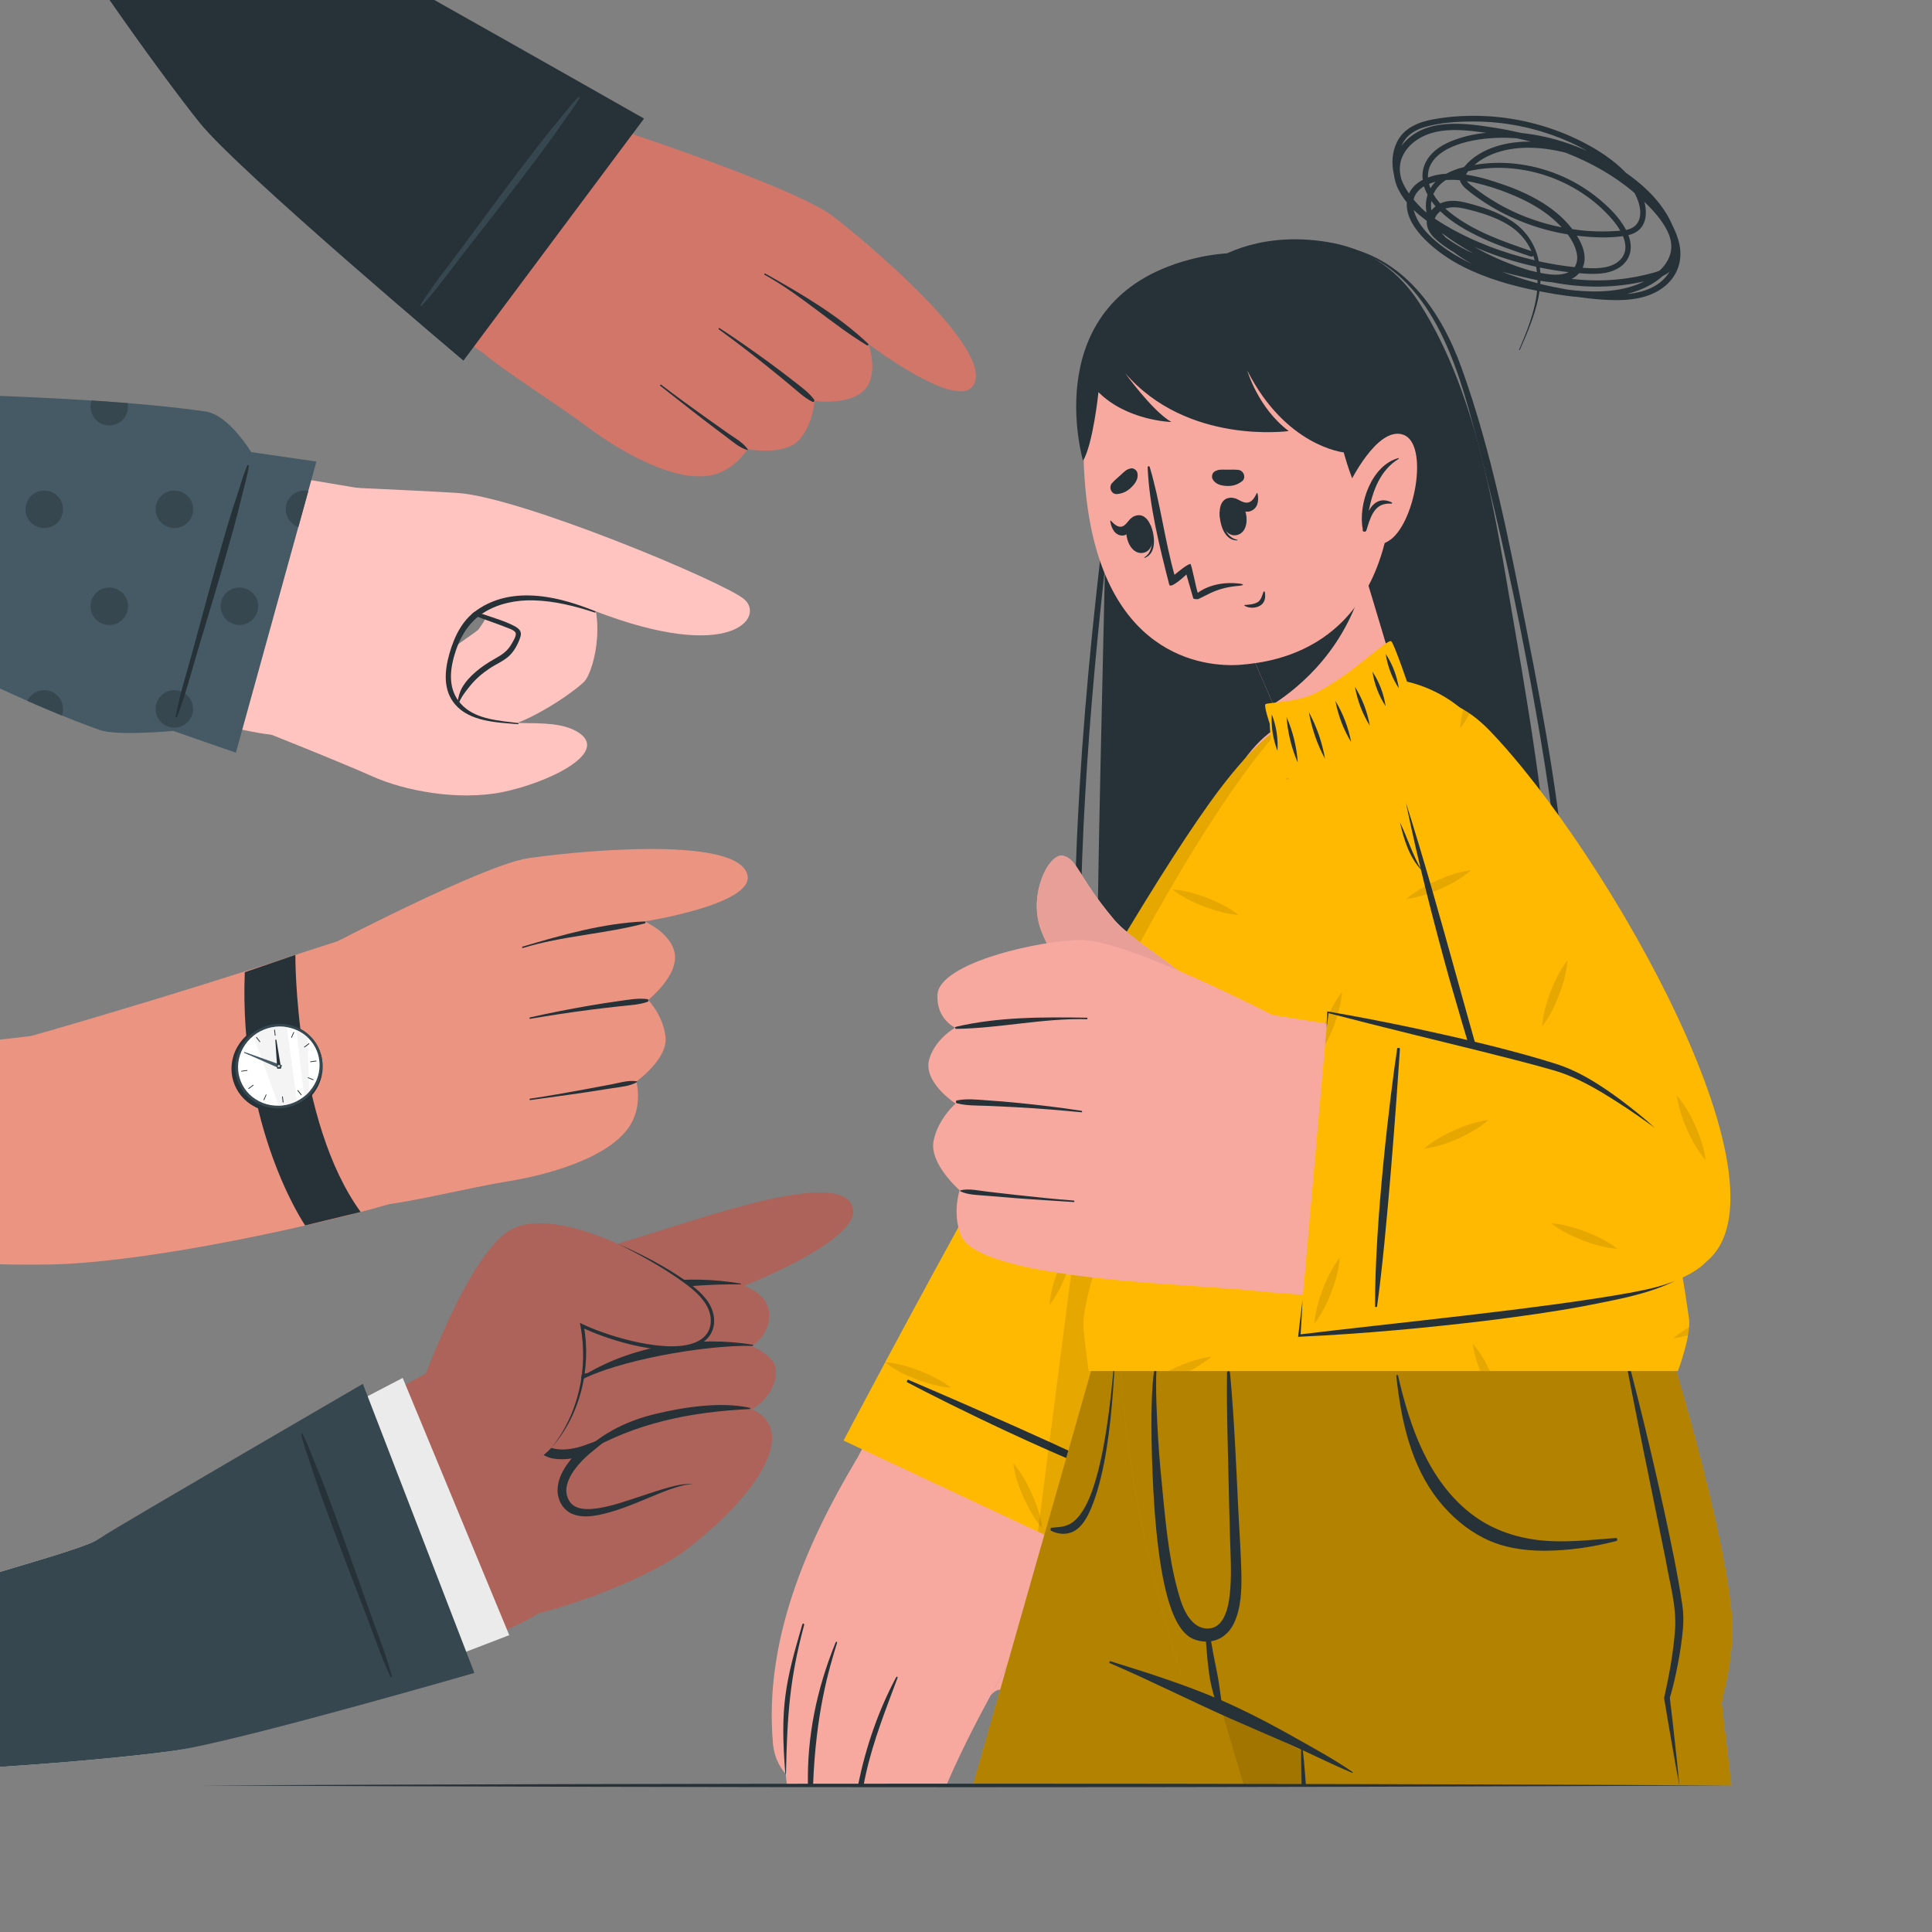
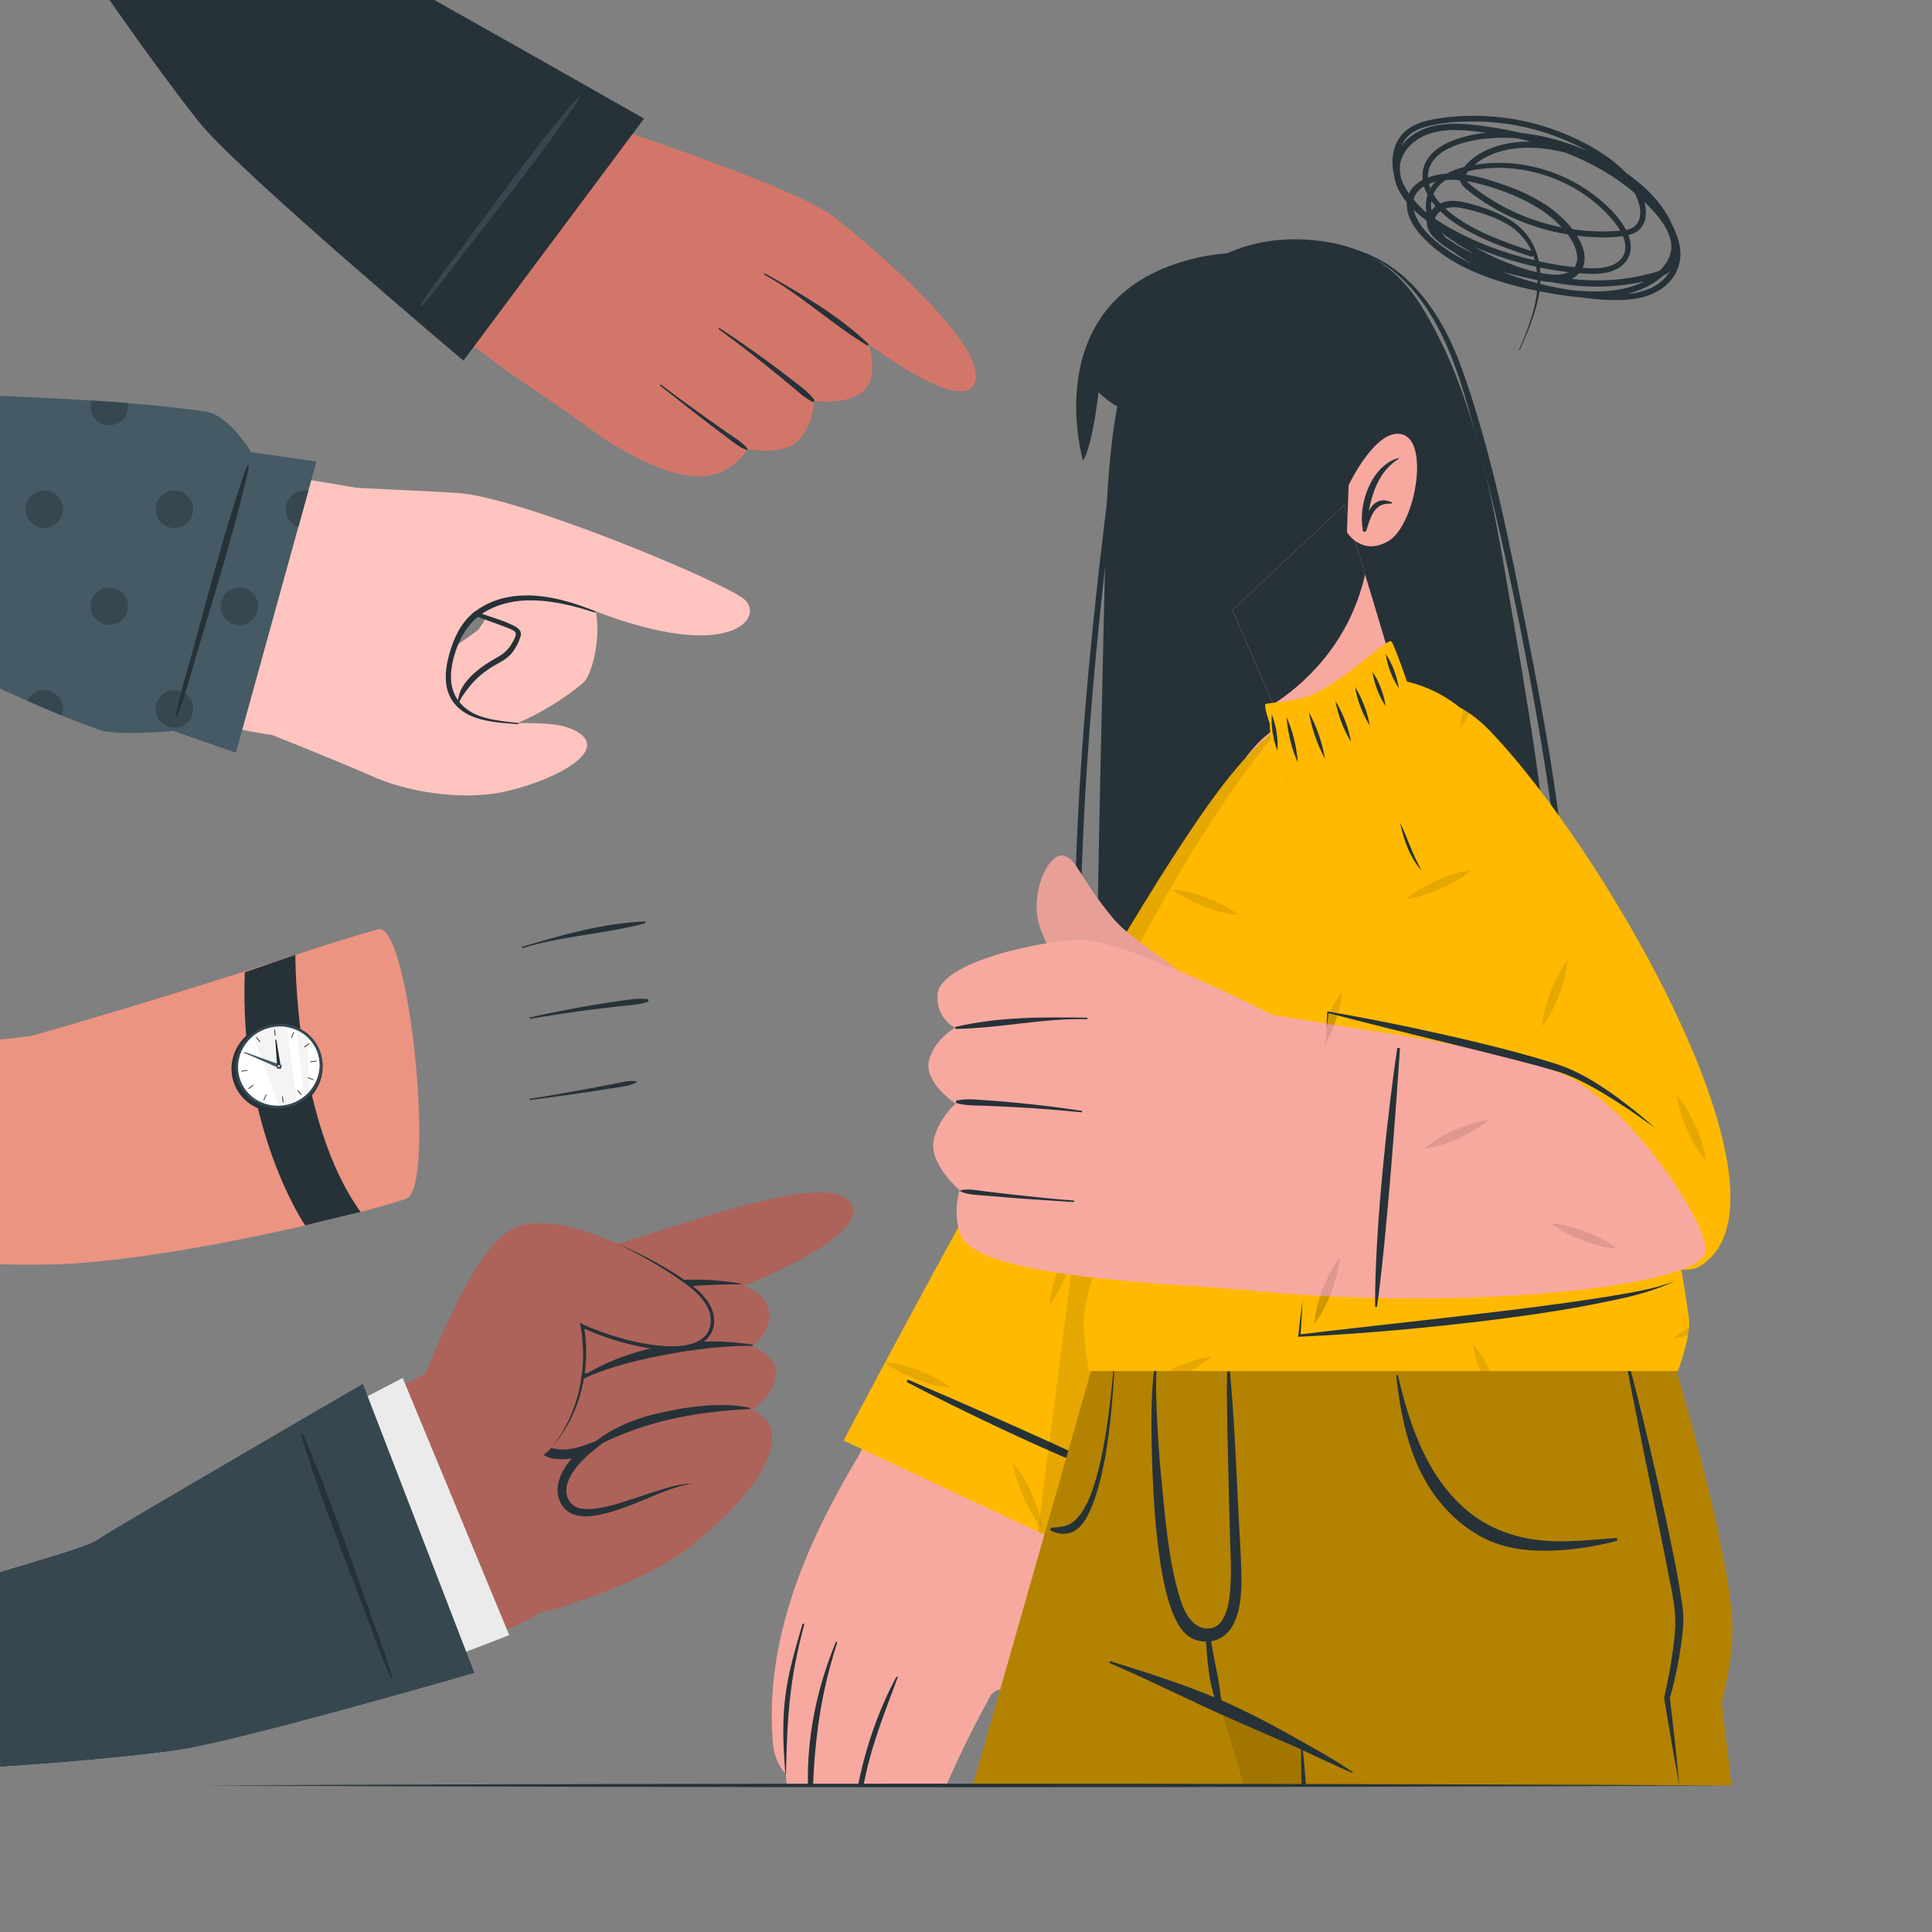
<svg xmlns="http://www.w3.org/2000/svg" viewBox="0 0 500 500">
  <rect x="0" y="0" width="500" height="500" fill="#808080" stroke="none" />
  <g id="freepik--Character--inject-602">
    <g>
      <g>
        <path d="M391.91,162.1c5.12,29.39,9.89,59.7,10.45,89.55,.44,23.25-6.99,43.32-30.22,51.78-21.55,7.83-53.17,11.15-73.65-1.33-9.54-5.83-13.72-15.14-14.41-26.04-.97-15.15,1.26-99.03,1.8-125.17,.3-15.92,.53-32.04,3.66-47.76,6.57-32.98,22.32-34.56,24.42-35.46,1.74-1.43,13.17-8.22,30.98-4.78,9.84,1.91,17.3,7.54,22.53,15.75,15.34,24.04,19.63,55.94,24.44,83.45Z" style="fill:#263238;" />
        <path d="M309.58,72.65c-17.86,11.06-19.94,32.23-22.34,51.26-3.34,26.5-6.23,53.06-7.83,79.73-.77,12.82-1.25,25.66-1.35,38.51-.09,12.29-.94,25.5,1.32,37.64,3.73,20.08,23.33,27.1,41.61,27.87,.89,.04,.99-1.31,.1-1.38-10.45-.82-21.22-2.43-29.71-9.12-10.9-8.57-11.26-21.39-11.59-34.16-.57-21.73,.1-43.48,1.55-65.17,1.45-21.71,3.68-43.37,6.24-64.98,2.44-20.57,2.82-47.32,22.15-59.9,.18-.12,.03-.42-.15-.3Z" style="fill:#263238;" />
        <path d="M378.29,95.32c-5.41-15.04-15.22-29.17-32.03-31.74-.03,0-.03,.04,0,.05,21.83,4.23,29.67,26.62,34.73,45.5,5.33,19.87,9.9,39.93,13.76,60.14,3.71,19.43,7.04,39.08,8.97,58.78,2.08,21.26,.58,41.58-9.89,60.55-.22,.39,.33,.77,.59,.39,10.67-15.59,12.47-35.56,11.31-53.92-1.52-24.17-5.96-48.42-10.66-72.15-4.46-22.55-8.98-45.92-16.78-67.59Z" style="fill:#263238;" />
      </g>
      <g>
        <g>
          <path d="M320.86,198.27c-33.66,50.97-93.62,169.59-102.89,186.42-6.29,11.43,53.35,46,56.45,37.6,3.98-10.75,62.04-149.5,68.5-212.25,2.99-29.08-11.3-28.08-22.06-11.78Z" style="fill:#f7a9a0;" />
          <g>
            <path d="M260.14,444.56c-.27,3.2-2.04,10.29-3.16,17.51h19.11c4.07-11.19,6.9-23.93,6.96-29.95,.09-7.56-1.44-17.99-2.63-24.92-.75-4.36-1.36-7.33-1.36-7.33-.25,.47-.55,1.05-.93,1.71-2.71,4.88-7.46,12.55-12.39,20.82-1.59,2.65-3.19,5.36-4.75,8.07-.11,.18-.22,.37-.33,.56-1.51,2.63-2.96,5.23-4.33,7.75l.04-.04c2.82-2.97,4.4-1.49,3.76,5.82Z" style="fill:#f7a9a0;" />
            <path d="M200.03,451.15c.4,4.58,2.69,7.27,3.22,7.84,.06,.07,.1,.11,.1,.11,.07,1.06,.18,2.05,.34,2.97h41.2c3.34-7.76,7.37-15.74,11.49-23.32,1.43-2.63,2.87-5.21,4.29-7.71,.11-.19,.22-.38,.33-.56,1.59-2.81,3.17-5.52,4.7-8.09,5.42-9.21,10.11-16.71,12.44-20.8,.38-.67,.69-1.24,.93-1.71l-57.3-22.29-.04-.02c-13.06,21.84-24.02,47.12-21.69,73.59Z" style="fill:#f7a9a0;" />
            <path d="M222.06,462.07h1.43c.18-1.05,.4-2.09,.64-3.14,1.91-8.53,5.1-16.48,8.13-24.65,.15-.41-.16-.51-.37-.14-4.45,8.3-7.87,18.01-9.83,27.93Z" style="fill:#263238;" />
            <path d="M209.1,462.07h1.32c.72-18.89,4.07-29.97,6.17-36.75,.16-.54-.19-.62-.39-.12-4.89,12.11-7.36,24.23-7.11,36.87Z" style="fill:#263238;" />
            <path d="M208.08,420.66c-3.74,13.95-4.34,23.22-4.67,38.38,0,.09-.15,.11-.16,.01-1.43-17.26,0-23.68,4.37-38.58,.15-.51,.61-.35,.46,.2Z" style="fill:#263238;" />
          </g>
        </g>
        <g>
          <path d="M218.3,372.81l76.16,35.71s40.72-139.48,47.94-188.17c7.22-48.69-10.6-37.36-26.59-16.3-28.76,37.86-97.5,168.77-97.5,168.77Z" style="fill:#FFB900;" />
          <path d="M304.62,353.75c-2.78,1.27-5.49,2.74-7.92,4.82,3.19-.39,6.07-1.41,8.91-2.62,1.48-.69,2.95-1.44,4.38-2.32,.18-.64,.36-1.3,.54-1.95-2.05,.5-4,1.24-5.91,2.07Zm39.11-158.07c-1.09,.39-2.15,.82-3.2,1.27-2.77,1.28-5.49,2.72-7.91,4.82,3.19-.41,6.06-1.43,8.9-2.65,.81-.37,1.62-.76,2.42-1.18-.05-.8-.12-1.55-.21-2.26Zm-57.63,76.01c-2.78,1.28-5.49,2.75-7.88,4.85,3.16-.38,6.06-1.43,8.87-2.64,2.78-1.28,5.49-2.72,7.92-4.86-3.2,.42-6.07,1.44-8.91,2.65Zm-12.3,57.04c-1.09,2.87-1.95,5.81-2.21,9,1.98-2.52,3.29-5.3,4.44-8.14,1.05-2.87,1.95-5.81,2.17-9-1.98,2.52-3.25,5.3-4.4,8.14Zm-6.75,57.86c-1.28-2.81-2.75-5.49-4.82-7.91,.38,3.19,1.43,6.06,2.65,8.87,1.31,2.78,2.71,5.49,4.82,7.92-.39-3.2-1.44-6.07-2.65-8.88Zm-29.1-31.87c-2.8-1.05-5.7-1.93-8.88-2.19,0,.02,0,.04-.03,.06,2.53,1.97,5.24,3.26,8.08,4.36,2.88,1.06,5.78,1.95,9.01,2.17-2.56-1.94-5.3-3.25-8.18-4.4Zm74.43-122.38c-2.88-1.06-5.81-1.95-9-2.17,2.52,1.98,5.29,3.28,8.13,4.43,2.88,1.06,5.85,1.95,9,2.17-2.52-1.97-5.29-3.28-8.13-4.43Zm4.04,71.91c-2.87-1.05-5.77-1.98-9-2.2,2.55,1.97,5.33,3.28,8.17,4.43,2.14,.79,4.33,1.49,6.62,1.88,.1-.38,.2-.77,.3-1.16-1.95-1.21-4.01-2.13-6.09-2.95Z" style="opacity:.1;" />
          <path d="M234.76,357.72c10.56,5.59,39.62,19.96,59.7,26.9,.12,.04,.32-.39,.21-.44-15.87-8.23-48.61-22.41-59.61-27.1-.21-.09-.5,.53-.3,.64Z" style="fill:#263238;" />
          <path d="M268.6,396.39l25.86,12.12s40.73-139.48,47.94-188.18c7.22-48.69-10.59-37.35-26.6-16.3-7.33,9.64-17.25,25.34-27.98,43.37l-19.22,148.97Z" style="opacity:.1;" />
        </g>
      </g>
      <g>
        <g>
          <path d="M251.79,462.07h106.28c4.62-18.14,11.73-46.06,17.93-70.38,0-.01,0-.04,.01-.05,.37-1.49,.76-2.97,1.12-4.43,.24-.91,.46-1.8,.68-2.69,5.96-23.38,10.66-41.87,10.77-42.29,.06-.26,.12-.46,.16-.62,.06-.22,.09-.35,.09-.35h-102.61l-34.44,120.81Z" style="fill:#FFB900;" />
          <g style="opacity:.3;">
            <path d="M251.79,462.07h106.28c4.62-18.14,11.73-46.06,17.93-70.38,0-.01,0-.04,.01-.05,.37-1.49,.76-2.97,1.12-4.43,.24-.91,.46-1.8,.68-2.69,5.96-23.38,10.66-41.87,10.77-42.29,.06-.26,.12-.46,.16-.62,.06-.22,.09-.35,.09-.35h-102.61l-34.44,120.81Z" />
          </g>
          <g style="opacity:.1;">
            <path d="M321.93,462.07h36.13c4.62-18.14,11.73-46.06,17.93-70.38,0-.01,0-.04,.01-.05,.37-1.49,.76-2.97,1.12-4.43,.24-.91,.46-1.8,.68-2.69,5.96-23.38,10.66-41.87,10.77-42.29,.06-.26,.12-.46,.16-.62,.06-.22,.09-.35,.09-.35h-102.61l35.7,120.81Z" />
          </g>
        </g>
        <g>
          <g>
            <path d="M289.55,341.21v.05c0,.06,.01,.19,.01,.35,0,1.21,.01,2.41,.04,3.62,.05,3.07,.19,6.15,.39,9.22,.77,12.35,2.55,24.61,4.7,35.78,4.26,22.18,9.93,40.1,11.91,46.05,.44,1.31,.7,2.04,.72,2.11,.01,.01,3.56,1.77,8.19,4.04,.21,.11,.44,.22,.66,.34,5.32,2.64,11.91,5.91,16.2,8.05,2.28,1.13,3.92,1.95,4.38,2.2,.06,.02,.11,.05,.12,.06,.02,.01,.19,3.65,.41,8.98h110.82c-2.21-18.8-2.52-21.27-2.52-21.27,.65-3.62,3.55-12.97,2.52-23.83-2.28-23.87-16.92-71.79-18.24-74.65-.31-.7-.5-1.06-.5-1.06h-28.03l-66.41-.04h-45.36Z" style="fill:#FFB900;" />
            <path d="M289.55,341.21v.05c0,.06,.01,.19,.01,.35,0,1.21,.01,2.41,.04,3.62,.05,3.07,.19,6.15,.39,9.22,.77,12.35,2.55,24.61,4.7,35.78,4.26,22.18,9.93,40.1,11.91,46.05,.44,1.31,.7,2.04,.72,2.11,.01,.01,3.56,1.77,8.19,4.04,.21,.11,.44,.22,.66,.34,5.32,2.64,11.91,5.91,16.2,8.05,2.28,1.13,3.92,1.95,4.38,2.2,.06,.02,.11,.05,.12,.06,.02,.01,.19,3.65,.41,8.98h110.82c-2.21-18.8-2.52-21.27-2.52-21.27,.65-3.62,3.55-12.97,2.52-23.83-2.28-23.87-16.92-71.79-18.24-74.65-.31-.7-.5-1.06-.5-1.06h-28.03l-66.41-.04h-45.36Z" style="opacity:.3;" />
            <path d="M336.74,452.78v.25c-.04,3.01,.09,6.03,.12,9.05h1.12c-.25-3.02-.45-6.07-.81-9.09-.02-.27-.05-.53-.09-.81-.02-.21-.32-.21-.34,.01,0,.2-.01,.4-.01,.6Z" style="fill:#263238;" />
          </g>
          <g>
            <path d="M350.03,458.59c-4.71-3.27-9.8-6.01-14.78-8.83-5.1-2.88-10.28-5.65-15.59-8.12-10.37-4.83-21.32-8.31-32.23-11.7-.28-.09-.46,.36-.19,.48,10.51,4.52,20.7,9.69,31.15,14.33,5.26,2.33,10.56,4.57,15.83,6.89,5.26,2.32,10.4,4.95,15.71,7.16,.14,.06,.24-.12,.11-.21Z" style="fill:#263238;" />
            <path d="M321.27,407.14c-.13-5.15-.49-10.31-.75-15.45-.6-12.16-1.07-24.38-2.2-36.5-.04-.48-.75-.47-.76,.02-.15,9.4,.21,18.84,.4,28.24,.1,4.71,.23,9.41,.36,14.12,.12,4.48,.42,9.01,.09,13.48-.25,3.39-1,9.98-5.42,10.39-4.17,.38-6.45-4.11-7.49-7.41-2.64-8.37-3.58-17.41-4.44-26.12-.51-5.16-1.02-10.3-1.33-15.47-.31-5.22-.72-12.92-.44-18.13,.02-.33-.46-.32-.52,.01-.82,4.47-.85,13.55-.74,18.89,1.01,47.97,8.58,50.7,12.58,51.49,.51,.1,1,.14,1.49,.15,.05,1.09,.2,2.19,.27,3.27,.12,1.7,.33,3.4,.56,5.09,.22,1.65,.6,3.31,1.04,4.92,.44,1.6,.86,3.28,1.73,4.71,.14,.24,.46,.1,.48-.14,.13-1.62-.19-3.26-.41-4.86-.23-1.65-.46-3.33-.8-4.96-.34-1.61-.63-3.23-.96-4.84-.22-1.08-.37-2.19-.58-3.29,2.56-.4,4.7-2.09,5.91-4.64,1.87-3.96,2.02-8.65,1.92-12.95Z" style="fill:#263238;" />
            <path d="M418.14,398.04c-6.7,.47-13.3,1.33-20.02,.53-6.32-.75-12.38-2.91-17.43-6.84-11.04-8.57-15.88-22.58-18.87-35.72-.07-.29-.5-.24-.47,.07,1.25,11.4,3.71,23.19,11.06,32.37,3.21,4,7.14,7.38,11.74,9.68,4.78,2.39,10.22,3.21,15.52,3.2,6.21-.01,12.58-.94,18.58-2.51,.48-.13,.4-.81-.11-.77Z" style="fill:#263238;" />
            <path d="M272.01,395.39c1.86-.22,3.69-.06,5.58-1.43,1.78-1.29,3.5-3.85,4.98-7.92,3.22-8.89,4.81-22.16,5.86-34.46,.02-.28,.14-.27,.13,.02-.54,10.54-1.42,21.55-3.62,30.65-.96,3.97-2.12,7.43-3.44,9.97-1.38,2.64-2.91,3.91-4.39,4.41-1.73,.58-3.5,.34-5.15-.51-.13-.07-.1-.7,.04-.72Z" style="fill:#263238;" />
            <path d="M419.32,344.53c3.6,19.71,7.86,39.69,11.8,59.35,1,5.88,2.76,11.69,2.4,17.66-.42,6.02-1.54,12.02-2.85,17.92,.64,3.79,1.25,7.59,1.93,11.38,.66,3.75,1.3,7.5,2.03,11.24-.35-3.79-.78-7.57-1.18-11.36-.39-3.79-.86-7.56-1.3-11.34,1.36-4.4,2.89-12.03,3.38-17.7,.18-2.05,.17-4.21-.14-6.25-1.2-8.07-2.88-15.94-4.57-23.85-3.44-15.78-7.22-31.48-11.5-47.06h0Z" style="fill:#263238;" />
          </g>
        </g>
      </g>
      <g>
        <g>
          <path d="M281.76,354.83s-1.36-9.18-1.37-12.39c-.02-8.77,13.63-47.41,13.63-47.41,0,0-14.89-18.71-5.12-39.21,4.93-10.38,32.46-61.87,50.39-74.58,16.82-11.92,37.75-3.31,45.22,9.6,17.75,30.7,42.58,79.05,52.6,150.37,.62,4.4-2.87,13.62-2.87,13.62h-152.48Z" style="fill:#FFB900;" />
          <path d="M304.62,353.75c-.75,.34-1.49,.7-2.22,1.08h5.48c1.95-1.02,3.85-2.21,5.61-3.73-3.16,.41-6.06,1.43-8.87,2.65Zm71.76-61.26c-2.77,1.27-5.49,2.74-7.91,4.82,3.19-.39,6.06-1.41,8.9-2.62,2.75-1.28,5.46-2.75,7.89-4.85-3.16,.41-6.07,1.43-8.88,2.65Zm-35.85-95.54c-2.77,1.28-5.49,2.72-7.91,4.82,3.19-.41,6.06-1.43,8.9-2.65,2.75-1.27,5.49-2.71,7.89-4.81-3.16,.38-6.07,1.43-8.88,2.64Zm40.62,150.8c.33,2.52,1.05,4.83,1.93,7.08h2.53c-1.17-2.49-2.53-4.9-4.46-7.08Zm29.3-28.97c-2.87-1.05-5.81-1.97-9-2.2,2.52,2.01,5.3,3.29,8.14,4.44,2.87,1.05,5.81,1.95,9,2.17-2.52-1.98-5.3-3.26-8.14-4.41Zm-31.79-134.93c-.39,1.51-.68,3.06-.79,4.68,.84-1.08,1.57-2.21,2.2-3.37-.45-.45-.92-.89-1.41-1.31Zm22.6,72.79c-1.05,2.88-1.95,5.81-2.17,9,1.98-2.52,3.29-5.29,4.4-8.13,1.06-2.88,1.95-5.81,2.17-9-1.94,2.52-3.25,5.29-4.4,8.13Zm-29.43-28.76c-2.78,1.27-5.49,2.71-7.92,4.79,3.2-.39,6.07-1.41,8.88-2.62,2.81-1.28,5.49-2.71,7.91-4.82-3.19,.35-6.06,1.4-8.87,2.65Zm-85.73,43.81c-.16,.08-.33,.15-.49,.23,.04,.86,.1,1.7,.2,2.52,.43-.18,.86-.36,1.28-.54,2.78-1.28,5.49-2.72,7.92-4.86-3.2,.42-6.07,1.44-8.91,2.65Zm56.23,61.92c-1.06,2.87-1.98,5.81-2.2,9,2.01-2.55,3.28-5.3,4.43-8.17,1.06-2.87,1.95-5.78,2.17-9-1.94,2.55-3.29,5.3-4.4,8.17Zm-29.95-101.27c-2.88-1.06-5.81-1.95-9-2.17,2.52,1.98,5.29,3.28,8.13,4.43,2.88,1.06,5.85,1.95,9,2.17-2.52-1.97-5.29-3.28-8.13-4.43Zm4.04,71.91c-2.87-1.05-5.77-1.98-9-2.2,2.55,1.97,5.33,3.28,8.17,4.43,2.87,1.06,5.81,1.95,9,2.17-2.52-1.98-5.33-3.28-8.17-4.4Zm26.51-39.48c-1.08,2.87-1.97,5.81-2.17,9,1.95-2.52,3.26-5.3,4.41-8.14,1.05-2.87,1.91-5.81,2.17-9-1.98,2.52-3.26,5.3-4.41,8.14Zm90.11,81.58c1.32-.16,2.59-.44,3.82-.79,.13-.72,.23-1.42,.28-2.08-1.43,.82-2.81,1.74-4.1,2.87Z" style="opacity:.1;" />
        </g>
        <g>
-           <path d="M318.69,283.14c7.61,.85,15.25,1.96,22.66,3.93,3.69,.98,7.3,2.12,10.92,3.35,1.8,.61,3.61,1.16,5.43,1.7,1.87,.55,3.88,1.07,5.84,1.15,.18,0,.17,.27,0,.27-1.91,.04-3.73,.07-5.63-.15-1.8-.21-3.6-.61-5.36-1.06-3.75-.96-7.45-2.09-11.19-3.09-7.54-2.01-15.09-4.02-22.76-5.48-.35-.07-.26-.67,.1-.63Z" style="fill:#263238;" />
          <path d="M299.74,289.75c6.27-.58,12.66-.88,18.96-.75,3.17,.07,6.31,.31,9.46,.65,1.5,.16,3.01,.34,4.5,.55,1.65,.22,3.27,.67,4.92,.87,.17,.02,.17,.29,0,.27-1.56-.14-3.16-.03-4.73-.08-1.58-.05-3.15-.11-4.73-.17-3.16-.1-6.31-.17-9.47-.31-6.32-.27-12.61-.47-18.93-.52-.34,0-.31-.49,.01-.52Z" style="fill:#263238;" />
        </g>
      </g>
      <g>
        <g>
          <path d="M362.36,179.62c-.13,3.03-11.47,23.18-25.86,21.42-6.68-.81-6.7-18.04-6.7-18.04l-10.86-25.09,28.9-27.14s14.55,47.56,14.51,48.84Z" style="fill:#f7a9a0;" />
          <path d="M318.95,157.91l10.53,24.35c6.85-4.37,19.53-14.77,23.81-33.59-2.94-9.68-5.45-17.89-5.45-17.89l-28.9,27.13Z" style="fill:#263238;" />
          <g>
            <path d="M364.83,178.42s-4.1-12.12-4.79-12.46c-1.24-.61-9.84,8.37-19.38,13.31-5.15,2.67-12.74,2.48-13.17,2.99-.43,.51,1.11,5.03,1.11,5.03,0,0,.14,14.22,7.53,15.3,7.39,1.07,23.25-6.86,28.71-24.17Z" style="fill:#FFB900;" />
            <path d="M358.61,169.21c1.78,2.73,2.92,5.72,3.41,8.94-1.78-2.73-2.92-5.72-3.41-8.94h0Z" style="fill:#263238;" />
            <path d="M355.19,173.82c1.78,2.73,2.92,5.72,3.41,8.94-1.78-2.73-2.92-5.72-3.41-8.94h0Z" style="fill:#263238;" />
            <path d="M329.13,184.85c1.17,3.04,1.67,6.21,1.48,9.46-1.17-3.04-1.66-6.21-1.48-9.46h0Z" style="fill:#263238;" />
            <path d="M350.66,177.74c1.92,3.1,3.2,6.46,3.84,10.05-1.92-3.1-3.2-6.46-3.84-10.05h0Z" style="fill:#263238;" />
            <path d="M345.6,181.39c1.99,3.3,3.36,6.87,4.07,10.66-2-3.3-3.35-6.87-4.07-10.66h0Z" style="fill:#263238;" />
            <path d="M338.74,184.31c2.04,3.8,3.44,7.83,4.18,12.08-2.05-3.8-3.44-7.83-4.18-12.08h0Z" style="fill:#263238;" />
            <path d="M332.96,185.54c1.63,3.76,2.61,7.71,2.9,11.8-1.64-3.76-2.6-7.71-2.9-11.8h0Z" style="fill:#263238;" />
          </g>
        </g>
        <g>
-           <path d="M280.81,125.37c3.67,44.62,30.81,47.46,40.43,46.66,8.73-.73,38.38-4.32,39.34-49.08,.96-44.76-20.95-57.16-41.01-56.56-20.06,.61-42.43,14.35-38.76,58.97Z" style="fill:#f7a9a0;" />
          <g>
            <path d="M287.78,125.05c.7-.79,1.48-1.41,2.25-2.12,.87-.8,1.49-1.53,2.71-1.72,.66-.1,1.44,.48,1.6,1.11,.37,1.46-.45,2.71-1.47,3.72-1.1,1.1-2.22,1.66-3.76,1.82-1.49,.15-2.25-1.76-1.33-2.81Z" style="fill:#263238;" />
            <path d="M320.5,121.61c-1.05-.12-2.04-.05-3.09-.06-1.19-.01-2.13-.14-3.16,.54-.55,.36-.74,1.32-.44,1.89,.71,1.33,2.16,1.71,3.58,1.78,1.55,.08,2.76-.26,4.01-1.18,1.21-.89,.48-2.82-.9-2.97Z" style="fill:#263238;" />
            <g>
              <g>
                <path d="M315.65,132.5c0-.12,.26,.1,.28,.23,.41,3.02,1.38,6.42,4.27,6.96,.09,.02,.11,.17,0,.17-3.4,.09-4.65-4.43-4.55-7.36Z" style="fill:#263238;" />
                <path d="M317.81,128.91c4.77-1.18,6.78,8.46,2.35,9.55-4.35,1.07-6.36-8.56-2.35-9.55Z" style="fill:#263238;" />
              </g>
              <path d="M319.81,129.03c.95,.37,1.98,1.16,3.01,1.05,1.2-.13,1.88-1.32,2.44-2.45,.06-.12,.16-.05,.19,.08,.41,1.84,.09,3.88-1.83,4.57-1.75,.63-3.39-.74-4.24-2.5-.16-.33,.04-.9,.42-.75Z" style="fill:#263238;" />
            </g>
            <g>
              <g>
                <path d="M297.75,135.88c-.05-.11-.2,.19-.17,.31,.74,2.96,1.08,6.47-1.4,8.04-.08,.05-.04,.2,.06,.16,3.19-1.17,2.68-5.83,1.51-8.52Z" style="fill:#263238;" />
                <path d="M294.41,133.35c-4.87,.67-3.17,10.36,1.34,9.74,4.44-.61,2.74-10.31-1.34-9.74Z" style="fill:#263238;" />
              </g>
              <path d="M292.5,134.34c-.68,.65-1.27,1.71-2.17,1.94-1.05,.26-2.02-.65-2.87-1.54-.09-.09-.15,0-.13,.13,.27,1.86,1.22,3.68,3.07,3.73,1.68,.04,2.59-1.76,2.71-3.68,.02-.36-.33-.83-.6-.57Z" style="fill:#263238;" />
            </g>
            <path d="M326.99,153.16c-.36,.96-.6,2.16-1.56,2.71-.92,.53-2.25,.63-3.29,.7-.1,0-.15,.14-.05,.2,1.21,.72,3.03,.68,4.21-.15,1.15-.8,1.26-2.17,1.02-3.46-.03-.18-.27-.14-.32,0Z" style="fill:#263238;" />
            <path d="M320.32,151.64c-5.33,.5-7.36,2.09-10.2,3.4-.35,.06-1.16,.06-1.32-.23v-.02c-.04-.1-1.76-6.11-1.76-6.11-.67,.65-4.14,3.78-4.44,2.62-2.45-9.6-5.17-20.28-5.59-30.35-.03-.33,.47-.41,.54-.09,2.72,9.13,3.82,18.68,6.4,27.9,1.14-.91,2.96-2.49,4.1-2.83,.34-.01,1.52,6.56,1.94,7.5,0,0,3.71-3.15,10.5-2.43,1.51,.16,1.76,.47-.19,.65Z" style="fill:#263238;" />
          </g>
          <path d="M359.79,134.44c-7,2.33-12.03-17.36-12.03-17.36,0,0-14.97-1.5-24.96-21.17,0,0,2.74,9.63,10.72,15.65,0,0-26.26,3.67-42.37-15.05,0,0,7.02,9.83,12.01,12.71,0,0-11.48-.32-18.88-7.73,0,0-1.4,13.47-3.99,17.75,0,0-12.21-41.41,27.42-52.01,30.61-8.19,45.97,14.88,45.97,14.88,18.74,21.1,6.11,52.33,6.11,52.33Z" style="fill:#263238;" />
          <g>
            <path d="M349.03,125.55s7.29-15.42,14.12-13.05c6.84,2.37,2.99,23.58-3.88,27.56-6.87,3.98-10.68-2.31-10.68-2.31l.44-12.2Z" style="fill:#f7a9a0;" />
            <path d="M361.9,118.56c.12-.03,.17,.13,.07,.19-4.79,2.96-6.69,8.19-7.74,13.46,1.21-2.16,3.11-3.56,5.97-2.18,.15,.07,.06,.3-.09,.3-2.19-.09-3.64,.53-4.78,2.46-.81,1.37-1.24,3-1.72,4.5-.16,.5-1.04,.4-.95-.16,0-.04,.02-.08,.02-.13-1.25-6.54,2.29-16.59,9.22-18.45Z" style="fill:#263238;" />
          </g>
        </g>
      </g>
      <g>
        <g>
          <g>
            <path d="M385.41,188.97c30.08,31.09,82.52,122.12,54.39,138.79-7.7,4.56-36.19-10.2-49.04-28.69-6.5-9.35-24.94-79.83-26.92-91.37-5.35-31.15,9.95-30.74,21.57-18.73Z" style="fill:#FFB900;" />
            <path d="M438.78,291.39c-1.27-2.77-2.71-5.49-4.82-7.91,.39,3.19,1.44,6.06,2.65,8.9,1.28,2.78,2.72,5.49,4.82,7.89-.38-3.16-1.43-6.07-2.65-8.88Zm-60.06-107.77c-.43,1.59-.73,3.21-.85,4.91,.97-1.24,1.78-2.54,2.48-3.88-.54-.38-1.09-.72-1.63-1.03Zm22.54,73.02c-1.05,2.88-1.95,5.81-2.17,9,1.98-2.52,3.29-5.29,4.4-8.13,1.06-2.88,1.95-5.81,2.17-9-1.94,2.52-3.25,5.29-4.4,8.13Zm-29.43-28.76c-.98,.45-1.95,.91-2.9,1.43,.17,.67,.35,1.36,.52,2.05,1.13-.39,2.24-.84,3.34-1.31,2.81-1.28,5.49-2.71,7.91-4.82-3.19,.35-6.06,1.4-8.87,2.65Z" style="opacity:.1;" />
          </g>
          <g>
-             <path d="M363.84,207.7c9.28,29.2,16.93,60.61,26.05,89.88-6.28-14.32-10.51-29.42-14.85-44.41-4.16-15.05-8.04-30.17-11.2-45.47h0Z" style="fill:#263238;" />
            <path d="M362.32,212.86c1.99,4.1,3.27,8.45,5.59,12.37-3.17-3.31-4.6-7.99-5.59-12.37h0Z" style="fill:#263238;" />
          </g>
        </g>
        <g>
          <g>
            <path d="M441.3,324.37c-3.11,8.89-65.17,15.52-122.8,9.07-9.41-1.05-.6-72.67,9.39-71.01,32.07,5.35,58.14,8.33,75.44,15.12,18.31,7.18,40.02,40.96,37.96,46.82Z" style="fill:#f7a9a0;" />
            <g>
              <g>
                <path d="M282.89,267.55c-.53-6.86-10.33-18.08-13.57-27.11-3.24-9.04,2.17-19.89,5.87-18.96,3.71,.93,3.77,5.36,13.05,16.42,5.97,7.12,23.89,15.62,33.31,29.88,4.74,7.17-38.13,6.63-38.66-.23Z" style="fill:#f7a9a0;" />
                <path d="M282.89,267.55c-.53-6.86-10.33-18.08-13.57-27.11-3.24-9.04,2.17-19.89,5.87-18.96,3.71,.93,3.77,5.36,13.05,16.42,5.97,7.12,23.89,15.62,33.31,29.88,4.74,7.17-38.13,6.63-38.66-.23Z" style="fill:#f7a9a0;" />
                <path d="M282.89,267.55c-.53-6.86-10.33-18.08-13.57-27.11-3.24-9.04,2.17-19.89,5.87-18.96,3.71,.93,3.77,5.36,13.05,16.42,5.97,7.12,23.89,15.62,33.31,29.88,4.74,7.17-38.13,6.63-38.66-.23Z" style="opacity:.06;" />
              </g>
              <path d="M242.62,257.43c-.33,6.39,4.59,8.53,4.59,8.53,0,0-5.05,2.75-6.68,8.03-1.87,6.04,6.79,11.62,6.79,11.62,0,0-4.53,3.84-5.7,9.59-1.21,5.96,6.73,12.84,6.73,12.84,0,0-1.95,5.77,.3,11.59,4.65,11.98,63.89,12.76,70.91,14.1l11.74-70.02s-39.05-20.37-51.34-20.43c-10.36-.05-36.92,5.82-37.34,14.15Z" style="fill:#f7a9a0;" />
              <g>
                <path d="M247.4,265.73c11.03-2.59,22.65-2.53,33.87-2.35,.25,0,.24,.39-.01,.39-11.15-.31-22.66,2.36-33.8,2.5-.31,0-.36-.47-.06-.54Z" style="fill:#263238;" />
                <path d="M247.67,284.78c2.51-.51,5.18-.19,7.72-.02,2.73,.18,5.46,.41,8.18,.68,5.45,.54,10.89,1.2,16.31,2.03,.24,.04,.24,.41-.01,.39-5.43-.53-10.88-.98-16.33-1.28-2.73-.15-5.46-.28-8.19-.39-2.54-.1-5.23,0-7.7-.66-.37-.1-.36-.67,.02-.75Z" style="fill:#263238;" />
                <path d="M248.58,308.05c2.17-.53,4.77,.09,6.95,.35,2.48,.3,4.96,.58,7.44,.85,4.96,.54,9.92,1.08,14.9,1.45,.25,.02,.24,.41-.01,.39-5.06-.35-10.12-.63-15.18-1.02-2.48-.19-4.97-.4-7.45-.62-2.11-.19-4.77-.18-6.69-1.15-.11-.05-.07-.22,.04-.25Z" style="fill:#263238;" />
              </g>
            </g>
          </g>
          <g>
-             <path d="M343.67,261.97l-7.39,83.69s101.39-4.68,106.74-21.51c4.41-13.88-19.81-37.61-36.01-46.3-7.31-3.92-63.34-15.89-63.34-15.89Z" style="fill:#FFB900;" />
            <path d="M344.1,262.06c-.19,.41-.38,.82-.55,1.23l-.63,7.16c.87-1.56,1.59-3.18,2.25-4.82,.37-1.02,.73-2.06,1.03-3.11-.97-.21-1.68-.37-2.1-.46Zm-1.77,71.55c-1.06,2.87-1.98,5.81-2.2,9,2.01-2.55,3.28-5.3,4.43-8.17,1.06-2.87,1.95-5.78,2.17-9-1.94,2.55-3.29,5.3-4.4,8.17Zm68.12-14.83c-2.87-1.05-5.81-1.97-9-2.2,2.52,2.01,5.3,3.29,8.14,4.44,2.87,1.05,5.81,1.95,9,2.17-2.52-1.98-5.3-3.26-8.14-4.41Zm-34.07-26.29c-2.77,1.27-5.49,2.74-7.91,4.82,3.19-.39,6.06-1.41,8.9-2.62,2.75-1.28,5.46-2.75,7.89-4.85-3.16,.41-6.07,1.43-8.88,2.65Z" style="opacity:.1;" />
            <path d="M361.59,271.33c-1.82,12.1-5.83,45.06-5.72,66.81,0,.13,.48,.18,.5,.05,2.56-18.13,5.14-54.58,5.94-66.79,.02-.23-.68-.3-.72-.08Z" style="fill:#263238;" />
            <path d="M337.11,336.27c-.15,3.14-.33,6.28-.53,9.41l-.32-.32c23.37-2.85,62.68-6.65,85.41-10.76,4.02-.77,8.06-1.55,11.85-3.12-7.39,3.65-15.72,4.95-23.73,6.57-8.09,1.49-16.23,2.63-24.39,3.65-16.31,1.99-32.68,3.48-49.09,4.25l-.36,.02c.37-3.24,.75-6.47,1.17-9.7h0Z" style="fill:#263238;" />
            <path d="M343.33,265.89l.16-3.94v-.21c7.55,1.3,15.06,2.76,22.54,4.34,11.11,2.41,22.21,4.93,33.12,8.16l2.73,.84c6.45,1.88,12.22,5.63,17.56,9.58,3.03,2.29,6.01,4.65,8.81,7.21-3.07-2.22-6.16-4.41-9.34-6.43-5.51-3.55-11.19-6.94-17.55-8.64-8.77-2.56-26.61-6.81-35.7-9.08-7.35-1.81-14.69-3.66-22.02-5.56l.23-.17-.53,3.91h0Z" style="fill:#263238;" />
          </g>
        </g>
      </g>
    </g>
  </g>
  <g id="freepik--Table--inject-602">
    <path d="M51.68,462.07c127.05-.61,269.58-.62,396.63,0-127.05,.62-269.58,.61-396.63,0h0Z" style="fill:#263238;" />
  </g>
  <g id="freepik--Character_hand_4--inject-602">
    <g>
      <g>
        <path d="M139.42,417.51h-.01c-.05,.05-.1,.09-.16,.13-1.66,1.06-4.44,2.47-8.05,4.1-3.1,1.4-6.81,2.98-10.96,4.65-5.64,2.28-12.09,4.75-18.88,7.24-.13,.05-.26,.1-.38,.14-18.91,6.91-40.45,13.94-54.94,17.42-6.45,1.55-22.75,3.35-46.04,4.42v-47.37c13.88-4.21,24.63-7.36,27.46-8.77,.56-.28,25.71-13.55,50.83-26.93l.57-.3c5.78-3.07,11.54-6.15,16.99-9.06,3.15-1.69,6.19-3.32,9.07-4.87,1.84-.98,3.61-1.94,5.3-2.85,3.04-1.65,5.83-3.16,8.27-4.49,.43-.23,.9-.24,1.4-.04,3.73,1.48,9.3,14.25,13.73,28.25,5.34,16.88,9.02,35.55,5.8,38.33Z" style="fill:#ad6359;" />
        <g>
          <path d="M178.72,400.17c-10.88,9.14-40.45,19.13-48.51,18.8-8.06-.33-26.71-50.04-22.36-57.08,4.35-7.04,43.38-34.98,57.87-35.32,14.5-.34,24.28,64.14,13,73.61Z" style="fill:#ad6359;" />
          <g>
            <path d="M143.52,331.56c1.36,7.41,7.36,5.91,7.36,5.91,0,0-13.67,5.15-13.33,13.47,.35,8.01,12.12,6.12,12.97,6-.72,.28-13.16,5.34-11.96,13.66,1.26,8.65,12.75,4.72,13.49,4.46-.6,.48-8.4,6.92-6.05,13.03,4.04,10.51,24.44-5.41,33.43-3.91,0,0-.79,15.53-.72,15.98,0,0,19.71-14.75,21.05-26.99,.71-6.45-5.17-8.38-5.17-8.38,0,0,6.88-4.05,6.14-10.63-.39-3.38-6.14-5.76-6.14-5.76,0,0,5.37-3.47,4.35-9.29-.8-4.64-6.44-6.31-6.44-6.31,0,0,30.41-11.85,28.23-20.19-3.76-14.36-67.4,14.65-73.05,11.34-2.81-1.64-4.76,4.38-4.17,7.61Z" style="fill:#ad6359;" />
            <g>
              <path d="M191.67,332.4c.13,0,.16-.19,.03-.21-13.47-2.33-28.99-.76-41.34,5.29-.41,.2-1.46,2.01-.99,1.82,11.69-4.84,27.81-7.08,42.31-6.9Z" style="fill:#263238;" />
              <path d="M194.8,348.31c.16,0,.16-.26,0-.29-13.9-2.33-31.33-.08-44.74,8.57-.46,.3-.58,1.02-.02,.72,9.36-5.08,31.71-9.24,44.77-9.01Z" style="fill:#263238;" />
              <path d="M151.33,375.99c13.19-7.8,27.55-10.59,42.71-11.33,.2,0,.16-.29,0-.32-7.52-1.66-17.13-.18-24.51,1.61-7.07,1.71-13.11,4.67-18.46,9.59-.21,.19,0,.63,.27,.46Z" style="fill:#263238;" />
            </g>
            <path d="M150.66,337.35c-.49,.24,1.02,.96,.54,1.22-5.18,2.8-14.2,8.26-12.87,12.99,1.07,3.79,6.9,4.98,9.32,4.56l6.08-1.06-5.35,3.11c-2.33,1.36-4.61,3.12-6.36,5.15-1.75,2.02-2.97,4.5-2.62,6.91,.32,2.52,1.95,4.41,4.43,4.75,2.43,.44,5.3-.14,7.75-1.04l6.87-2.53-5.64,4.61c-1.53,1.25-3,2.78-4.17,4.4-1.15,1.62-2.05,3.46-2.08,5.25-.03,1.75,.89,3.55,2.41,4.27,1.59,.78,3.72,.69,5.74,.4,4.11-.63,8.13-2.16,12.2-3.47,2.03-.67,4.07-1.35,6.15-1.93,2.06-.54,4.23-1.13,6.37-.76-2.15-.14-4.19,.66-6.2,1.32-2,.73-3.97,1.55-5.95,2.38-3.95,1.65-7.95,3.27-12.28,4.19-2.16,.38-4.51,.71-6.9-.27-2.46-1.03-3.83-3.67-3.8-6.16,.02-2.54,1.14-4.72,2.4-6.58,1.32-1.87,2.81-3.48,4.57-4.97l1.23,2.09c-2.89,1.09-5.87,1.81-9.15,1.32-1.61-.25-3.3-1.05-4.47-2.39-1.17-1.34-1.76-2.95-1.96-4.6-.41-3.42,1.32-6.52,3.31-8.75,2.06-2.29,4.43-4.06,7.08-5.56l.74,2.05c-3.09,.43-9.75-.19-12.15-5.85-2.02-7.85,12.07-14.11,14.73-15.07Z" style="fill:#263238;" />
          </g>
          <g>
            <path d="M107.84,361.88s12.78-37.17,24.39-43.65c11.6-6.49,37.5,7.63,46.12,14.29,11.9,9.18,4.11,16.79-4.01,16.48-9.41-.35-22.74-5.53-23.67-5.88,0,0,3.01,22.84-9.99,33.46-13,10.61-32.84-14.7-32.84-14.7Z" style="fill:#ad6359;" />
            <path d="M159.85,321.89c5.45,2.36,10.77,5.06,15.75,8.32,2.49,1.67,5.01,3.37,6.91,5.73,3.27,3.82,3.36,9.53-1.55,12-7.56,3.86-23.11-.9-30.5-4.44l.63-.48c1.97,11.09-.86,23.17-8.39,31.67,7.03-8.69,9.57-20.57,7.54-31.47l-.17-.86,.8,.38c6.88,3.28,22.66,7.96,29.67,4.41,4.44-2.17,4.19-7.27,1.36-10.72-1.76-2.3-4.23-4.01-6.63-5.72-4.89-3.33-10.09-6.22-15.42-8.82h0Z" style="fill:#263238;" />
          </g>
        </g>
      </g>
      <g>
        <path d="M131.79,423.17s-4.35,1.7-11.14,4.29c-20.13,7.69-61.68,23.23-74.69,25.49-.29,.05-.57,.09-.83,.13-8.24,1.16-25.43,2.93-45.13,4.19v-50.46c12.8-3.81,22.73-6.76,25.04-8.26,.1-.06,.21-.13,.33-.21,6.18-3.78,50.38-26.9,69.77-37,5.55-2.9,9.07-4.73,9.07-4.73l.71,1.7,2.34,5.65,22.78,54.98,1.16,2.8,.59,1.43Z" style="fill:#ebebeb;" />
        <g>
          <path d="M122.77,432.95s-59.7,17.29-76.81,20c-.29,.05-.57,.09-.83,.13-8.24,1.16-25.43,2.93-45.13,4.19v-50.46c12.8-3.81,22.73-6.76,25.04-8.26,.1-.06,.21-.13,.33-.21,7.68-4.85,68.54-40.2,68.54-40.2l1.23,3.2,.71,1.84,24.39,63.21,.41,1.07,2.12,5.49Z" style="fill:#37474f;" />
          <path d="M77.98,371.3c.6,2.79,1.7,5.44,2.54,8.15,.84,2.72,1.79,5.39,2.75,8.06,1.84,5.14,3.76,10.25,5.7,15.35,1.94,5.1,3.89,10.2,5.85,15.29,2.02,5.26,3.84,10.74,6.25,15.8,.11,.23,.42,.1,.35-.15-1.47-5.47-3.63-10.79-5.52-16.11-1.86-5.25-3.71-10.5-5.59-15.74-1.88-5.24-3.78-10.47-5.75-15.67-.97-2.56-1.96-5.09-3.03-7.6-1.07-2.52-1.94-5.17-3.24-7.56-.11-.2-.36,0-.31,.18Z" style="fill:#263238;" />
        </g>
      </g>
    </g>
  </g>
  <g id="freepik--Character_hand_3--inject-602">
    <g>
      <path d="M105.2,310.21c-1.1,.39-2.56,.85-4.33,1.37h-.01c-2.1,.63-4.63,1.33-7.52,2.08l-.2,.05c-20.69,5.4-58.93,13.46-81.85,13.56-2.7,.01-6.44,.05-11.29-.07v-58.15c2.37-.31,7.32-.77,8.28-1,.76-.18,37.18-10.62,67.77-20.79l.39-.13c3.78-1.25,7.42-2.43,10.82-3.49,3.85-1.21,7.41-2.27,10.53-3.13,8.25-2.27,15,67.02,7.41,69.7Z" style="fill:#eb9481;" />
      <g>
-         <path d="M193.47,226.6c1.41,7.49-26.63,11.87-26.63,11.87,0,0,6.69,2.92,7.74,8.06,1.2,5.88-6.83,12.26-6.83,12.26,0,0,3.93,4.05,4.49,9.59,.59,5.75-7.55,11.51-7.55,11.51,0,0,1.58,5.78-1.36,10.92-5.04,8.78-21.65,13.24-31.36,14.82-10.39,1.69-25.6,5.49-32.37,6.1l-14.73-66.85s40.06-20.93,51.59-22.73c10.14-1.58,54.96-6.39,57,4.46Z" style="fill:#eb9481;" />
        <g>
          <path d="M166.8,238.47c-10.74,.46-21.36,3.49-31.57,6.52-.23,.07-.12,.42,.11,.35,10.12-3.14,21.32-3.64,31.54-6.37,.28-.08,.21-.52-.08-.5Z" style="fill:#263238;" />
          <path d="M167.5,258.57c-2.41-.31-4.92,.17-7.31,.5-2.57,.36-5.14,.76-7.7,1.2-5.13,.88-10.23,1.88-15.31,3.03-.23,.05-.2,.41,.04,.37,5.11-.87,10.23-1.66,15.38-2.32,2.57-.33,5.15-.63,7.73-.92,2.4-.27,4.95-.35,7.25-1.15,.34-.12,.3-.66-.07-.71Z" style="fill:#263238;" />
          <path d="M164.76,279.84c-2.09-.36-4.51,.41-6.56,.8-2.33,.45-4.66,.89-6.99,1.31-4.66,.85-9.33,1.7-14.02,2.38-.23,.03-.2,.4,.04,.37,4.77-.67,9.55-1.28,14.31-2,2.34-.35,4.68-.71,7.01-1.09,1.98-.32,4.5-.49,6.26-1.55,.1-.06,.05-.22-.05-.23Z" style="fill:#263238;" />
        </g>
      </g>
      <g>
        <path d="M63.34,251.6l13.1-4.47s-.26,42.86,16.9,66.53l-14.37,3.48s-17.19-25.04-15.62-65.54Z" style="fill:#263238;" />
        <g>
          <path d="M76.41,265.67c5.98,2.37,8.72,9.04,6.13,14.91s-9.55,8.71-15.53,6.34c-5.98-2.37-8.72-9.04-6.13-14.91,2.6-5.87,9.55-8.71,15.53-6.34Z" style="fill:#263238;" />
          <ellipse cx="72.16" cy="275.91" rx="11.32" ry="10.88" transform="translate(-92.83 43.29) rotate(-20.69)" style="fill:#37474f;" />
          <path d="M76.36,266.41c5.35,2.12,7.8,8.08,5.48,13.33s-8.54,7.78-13.88,5.67c-5.35-2.12-7.8-8.08-5.48-13.33s8.54-7.78,13.88-5.67Z" style="fill:#fff;" />
          <path d="M74.21,265.81c.76,5.38,1.99,14.23,2.64,19.15-1.45,.74-3.06,1.15-4.7,1.19l-6.6-18.06c2.4-1.93,5.57-2.8,8.67-2.28Z" style="fill:#ebebeb; opacity:.5;" />
          <path d="M76.7,266.55c1.09,.47,2.05,1.11,2.87,1.87l.47,14.11c-.41,.45-.85,.86-1.32,1.24-.52-4.41-1.47-12.47-2.02-17.22Z" style="fill:#ebebeb; opacity:.5;" />
          <g>
            <polygon points="64.69 272.84 64.61 273.03 63.14 272.44 63.22 272.26 64.69 272.84" style="fill:#263238;" />
            <polygon points="64.04 277.11 62.45 277.33 62.43 277.14 64.02 276.92 64.04 277.11" style="fill:#263238;" />
            <polygon points="65.64 280.88 64.36 281.84 64.24 281.68 65.52 280.72 65.64 280.88" style="fill:#263238;" />
            <polygon points="68.99 283.31 68.36 284.75 68.17 284.68 68.81 283.24 68.99 283.31" style="fill:#263238;" />
            <polygon points="73.38 285.3 73.17 285.33 72.99 283.79 73.19 283.76 73.38 285.3" style="fill:#263238;" />
            <polygon points="78.07 283.33 77.91 283.45 76.95 282.23 77.12 282.1 78.07 283.33" style="fill:#263238;" />
            <polygon points="81.18 279.37 81.1 279.55 79.63 278.97 79.71 278.79 81.18 279.37" style="fill:#263238;" />
            <polygon points="81.9 274.68 80.31 274.89 80.28 274.7 81.87 274.48 81.9 274.68" style="fill:#263238;" />
            <polygon points="80.09 270.13 78.8 271.09 78.68 270.93 79.96 269.97 80.09 270.13" style="fill:#263238;" />
            <polygon points="76.15 267.13 75.52 268.57 75.33 268.5 75.97 267.06 76.15 267.13" style="fill:#263238;" />
            <polygon points="71.33 268.02 71.13 268.05 70.95 266.51 71.15 266.49 71.33 268.02" style="fill:#263238;" />
            <polygon points="67.37 269.59 67.21 269.71 66.25 268.48 66.42 268.36 67.37 269.59" style="fill:#263238;" />
          </g>
          <g>
            <polygon points="63.91 272.48 73.01 275.71 72.6 276.61 63.8 272.72 63.91 272.48" style="fill:#455a64;" />
            <polygon points="71.52 269.05 72.75 276.49 71.75 276.6 71.25 269.08 71.52 269.05" style="fill:#263238;" />
            <path d="M72.3,275.6c.17,.07,.25,.26,.18,.43-.08,.17-.28,.25-.45,.18-.17-.07-.25-.26-.18-.43,.08-.17,.28-.25,.45-.18Z" style="fill:#c7c7c7;" />
          </g>
        </g>
      </g>
    </g>
  </g>
  <g id="freepik--Character_hand_2--inject-602">
    <g>
      <g>
        <path d="M96.39,137.8c-.55,2.35-1.29,4.98-2.18,7.76-6.01,18.85-18.78,45.05-23.98,44.58h0c-1.74-.16-4.31-.61-7.53-1.29-4.46-.96-10.15-2.38-16.56-4.12-.16-.04-.33-.09-.5-.14-13.75-3.74-30.67-8.94-45.63-14.25v-60.23c11.77,2.11,39.34,7.01,63.64,11.24,.2,.03,.4,.07,.61,.11,5.71,.99,11.23,1.94,16.31,2.81,4.3,.73,8.29,1.41,11.8,1.99l3.42,.57c2.16,.35,2.07,4.7,.61,10.97Z" style="fill:#ffc4c0;" />
        <g>
          <path d="M114.62,127.78c9.22,4.38,20.15,8.67,27.59,16.36,7.44,7.69,3.76,23.97,.91,26.83-2.85,2.87-23.52,17.89-31.1,10.34-7.58-7.55,10.67-16.72,11.95-18.58,1.28-1.86,3-4.16,1.42-5.43-1.58-1.28-38.43-14.34-38.43-14.34l27.65-15.19Z" style="fill:#ffc4c0;" />
          <g>
            <path d="M114.07,129.31c.43,.43,28.72,12.65,36.15,20.34,7.44,7.69,3.76,23.97,.91,26.83-2.85,2.87-23.52,17.89-31.1,10.34-7.58-7.55,10.67-16.72,11.95-18.58,1.28-1.86,3-4.16,1.42-5.43-1.58-1.28-38.43-14.34-38.43-14.34l19.09-19.17Z" style="fill:#ffc4c0;" />
            <path d="M118.41,183.3c.26-2.13,1.89-4.09,3.2-5.74,1.43-1.79,3.19-3.3,5.1-4.57,1.65-1.1,3.61-1.89,5.07-3.25,1.35-1.27,2.43-3.3,2.94-5.06,.47-1.65-1-2.39-2.29-3.01-1.91-.91-3.98-1.57-5.98-2.24-2.16-.73-4.35-1.4-6.52-2.09-2.24-.71-4.5-1.55-6.81-1.96-.17-.03-.28,.22-.11,.3,1.78,.86,3.71,1.43,5.57,2.1,2.11,.76,4.22,1.53,6.32,2.33,1.96,.75,3.96,1.39,5.9,2.17,.69,.28,2.17,.72,2.59,1.39,.45,.71-.68,2.41-1.01,3-1.04,1.86-2.54,2.82-4.34,3.83-1.74,.98-3.41,2.07-4.92,3.37-1.4,1.2-2.74,2.63-3.62,4.26-.85,1.57-1,3.36-1.44,5.06-.06,.24,.34,.33,.37,.09Z" style="fill:#263238;" />
          </g>
          <g>
            <path d="M70.2,125.25s40.08,1.78,48.24,2.33c16.37,1.11,68.35,22.82,74.04,27.4,5.69,4.58-2.96,16.99-38.96,2.98-18.97-7.39-28.87-2.16-32.79,2.29-3.93,4.45-7.71,16.25-.46,23.09,7.25,6.84,22.08,1.1,29.7,6.41,7.62,5.31-8.49,12.93-19.91,15.24-11.41,2.31-25.36-.3-33.74-4.09-8.38-3.79-35.37-14.47-35.37-14.47l9.26-61.19Z" style="fill:#ffc4c0;" />
            <path d="M133.96,187.11c-4.71-.59-10.37-.92-14-4.27-3.75-3.46-3.76-8.15-2.51-12.77,1.27-4.66,3.66-9.02,7.87-11.6,3.79-2.33,8.31-3.21,12.72-3.1,5.45,.14,10.74,1.48,15.9,3.16,.23,.07,.32-.28,.09-.37-4.69-1.78-18.91-7.71-29.81-.8-4.45,2.82-6.6,7.16-7.94,11.9-1.23,4.37-1.66,9.34,1.49,13.03,3.83,4.49,10.8,4.68,16.31,5.13,.24,.02,.14-.27-.11-.3Z" style="fill:#263238;" />
          </g>
        </g>
      </g>
      <g>
        <path d="M81.89,119.46l-1.33,4.81-.4,1.43-17.04,61.61-.43,1.54-1.64,5.94s-6.61-2.26-16.21-5.63c0,0-14.55,1.36-19.05-.24-8.45-3.02-17.46-6.88-25.79-10.74V102.46c12.67,.51,35.9,1.53,53.18,4.03,6.07,.88,11.82,10.51,11.82,10.51,9.98,1.45,16.89,2.46,16.89,2.46Z" style="fill:#455a64;" />
        <path d="M33.13,105.24c0,2.68-2.17,4.85-4.85,4.85s-4.85-2.17-4.85-4.85c0-.56,.1-1.09,.27-1.59,3.07,.2,6.2,.42,9.34,.68,.06,.3,.09,.6,.09,.91Zm-4.85,46.81c-2.68,0-4.85,2.17-4.85,4.85s2.17,4.85,4.85,4.85,4.85-2.17,4.85-4.85-2.17-4.85-4.85-4.85Zm33.68,0c-2.68,0-4.85,2.17-4.85,4.85s2.17,4.85,4.85,4.85,4.85-2.17,4.85-4.85-2.17-4.85-4.85-4.85ZM11.45,126.95c-2.68,0-4.85,2.17-4.85,4.85s2.17,4.85,4.85,4.85,4.85-2.17,4.85-4.85-2.17-4.85-4.85-4.85Zm33.68,0c-2.68,0-4.85,2.17-4.85,4.85s2.17,4.85,4.85,4.85,4.85-2.17,4.85-4.85-2.17-4.85-4.85-4.85Zm33.68,0c-2.68,0-4.85,2.17-4.85,4.85,0,2.12,1.36,3.92,3.26,4.58l2.58-9.33c-.32-.07-.65-.1-.99-.1ZM11.45,178.61c-1.93,0-3.6,1.13-4.38,2.76,2.95,1.31,5.94,2.58,8.92,3.79,.2-.53,.31-1.1,.31-1.7,0-2.68-2.18-4.85-4.85-4.85Zm33.67,0c-2.68,0-4.85,2.17-4.85,4.85s2.17,4.85,4.85,4.85,4.85-2.17,4.85-4.85-2.17-4.85-4.85-4.85Z" style="fill:#37474f;" />
        <path d="M64.02,120.46c-1.18,2.6-1.86,5.43-2.79,8.13-.93,2.71-1.75,5.45-2.57,8.2-1.57,5.29-3.06,10.61-4.51,15.93-1.46,5.32-2.91,10.65-4.35,15.98-1.49,5.5-3.28,11.04-4.33,16.65-.05,.25,.29,.36,.38,.12,2.07-5.31,3.48-10.95,5.12-16.41,1.62-5.38,3.24-10.77,4.84-16.16,1.6-5.39,3.17-10.79,4.66-16.21,.73-2.67,1.43-5.33,2.06-8.02,.63-2.71,1.5-5.38,1.87-8.13,.03-.23-.29-.24-.37-.06Z" style="fill:#263238;" />
      </g>
    </g>
  </g>
  <g id="freepik--Character_hand_1--inject-602">
    <g>
      <g>
        <path d="M130.28,94.53c-1.25-.62-2.92-1.64-4.95-2.98-.84-.56-1.74-1.17-2.69-1.84-17.19-11.97-51.89-40.69-68.86-58.1-4.17-4.27-12.57-15.28-23.56-31.61H106.42c11.84,7.21,27.88,16.96,42.57,25.84,.18,.1,.35,.21,.53,.31,4.96,3,9.75,5.88,14.17,8.54h.01s0,.01,.01,.01c5,3,9.52,5.69,13.24,7.89,7.37,4.36-39.45,55.54-46.67,51.94Z" style="fill:#d3766a;" />
        <g>
          <path d="M251.76,99.91c-4.41,6.22-27.03-10.9-27.03-10.9,0,0,2.55,6.84-.42,11.16-3.4,4.95-13.56,3.6-13.56,3.6,0,0-.19,5.64-3.78,9.9-3.73,4.42-13.52,2.57-13.52,2.57,0,0-3.06,5.16-8.8,6.61-9.82,2.48-24.57-6.37-32.45-12.25-8.44-6.3-21.74-14.6-26.88-19.04l37.84-57.04s42.89,14.26,52.2,21.3c8.19,6.19,42.79,35.08,36.41,44.09Z" style="fill:#d3766a;" />
          <g>
            <path d="M224.69,88.97c-7.8-7.41-17.35-12.94-26.63-18.17-.21-.12-.39,.21-.18,.32,9.29,5.1,17.43,12.8,26.5,18.26,.25,.15,.51-.21,.3-.41Z" style="fill:#263238;" />
            <path d="M210.72,103.44c-1.45-1.95-3.54-3.42-5.44-4.91-2.04-1.6-4.12-3.17-6.21-4.7-4.2-3.07-8.46-6.05-12.82-8.9-.19-.13-.43,.14-.24,.28,4.18,3.07,8.31,6.2,12.35,9.45,2.02,1.62,4.03,3.26,6.03,4.92,1.86,1.54,3.69,3.32,5.86,4.41,.32,.16,.68-.25,.46-.54Z" style="fill:#263238;" />
            <path d="M193.51,116.26c-1.19-1.75-3.43-2.96-5.14-4.16-1.94-1.36-3.87-2.73-5.8-4.11-3.85-2.76-7.7-5.53-11.45-8.42-.19-.14-.43,.13-.24,.28,3.8,2.96,7.55,5.98,11.38,8.9,1.88,1.44,3.76,2.87,5.66,4.28,1.61,1.2,3.48,2.89,5.46,3.43,.11,.03,.19-.11,.13-.2Z" style="fill:#263238;" />
          </g>
        </g>
      </g>
      <g>
        <path d="M166.68,30.69l-2.98,4h-.01l-5.97,8-35.08,47.02-2.7,3.62S61.76,44.31,51.69,31.79c-4.68-5.84-13.5-17.64-23.34-31.79H112.41c23.14,13.01,54.27,30.69,54.27,30.69Z" style="fill:#263238;" />
        <path d="M149.67,25.14c-2.04,2-3.71,4.38-5.55,6.56-1.85,2.19-3.61,4.45-5.37,6.71-3.38,4.36-6.69,8.78-9.98,13.2-3.29,4.43-6.57,8.87-9.85,13.31-3.39,4.59-7.06,9.1-10.07,13.95-.13,.22,.14,.44,.31,.25,3.86-4.2,7.21-8.94,10.72-13.43,3.46-4.43,6.92-8.86,10.37-13.31,3.44-4.44,6.86-8.91,10.22-13.42,1.65-2.22,3.27-4.45,4.83-6.73,1.56-2.29,3.35-4.47,4.69-6.9,.11-.21-.18-.33-.32-.19Z" style="fill:#37474f;" />
      </g>
    </g>
  </g>
  <g id="freepik--Line--inject-602">
    <path d="M361.38,47.82c.63,1.68,1.58,3.18,2.71,4.56-.27,3.65,2.19,7.1,4.64,9.56,2.89,2.89,6.28,5.22,9.91,7.07,6,3.05,12.55,4.91,19.16,6.24-.51,5.24-2.59,10.39-4.66,15.23-.05,.12,.14,.19,.2,.07,2.09-4.78,4.33-9.92,5.08-15.17,1.3,.25,2.6,.49,3.9,.71,1.99,.33,4.05,.61,6.12,.78,3.57,.52,7.2,.85,10.8,.79,4.2-.07,8.49-.95,11.78-3.72,3.14-2.65,4.44-6.53,3.64-10.55-.34-1.72-.98-3.38-1.79-4.97-.48-1.12-1.03-2.19-1.64-3.18-2.06-3.38-4.86-6.22-7.95-8.67-.81-.65-1.65-1.27-2.5-1.87-.11-.11-.22-.23-.33-.34-3.01-3-6.59-5.37-10.35-7.34-7.89-4.14-16.68-6.52-25.58-6.97-4.48-.23-9.01,.02-13.42,.8-3.87,.68-7.7,2.16-9.55,5.88-1.31,2.64-1.47,5.68-.79,8.52,.11,.86,.31,1.72,.63,2.57Zm43.96,27.07c-2.25-.39-4.5-.86-6.73-1.41,.02-.27,.04-.54,.05-.82,.5,.09,1.01,.17,1.51,.24,.45,.06,.92,.1,1.39,.13,4.17,.81,8.42,1.21,12.67,1.14,3.79-.06,7.58-.51,11.29-1.34-5.38,2.72-12.14,2.91-17.92,2.34-.76-.07-1.51-.17-2.26-.27Zm-12.68-39.08c1.17,.26,2.33,.54,3.49,.84-3.06-.04-6.11,.33-8.99,1.25-3.14,1-6.17,2.73-8.26,5.32-1.6,.4-3.18,.96-4.62,1.75-.34,.02-.67,.04-1.01,.08-1.21,.14-2.49,.43-3.7,.89,0-.16-.04-.31-.03-.48,.09-3.71,3.12-6.12,6.27-7.48,3.48-1.5,7.46-2.11,11.22-2.29,1.87-.09,3.75-.04,5.62,.11Zm-22.22,16.19c.34,.48,.7,.95,1.08,1.4-.4,.31-.76,.66-1.07,1.05-.12-.81-.14-1.63-.01-2.44Zm27.47,20.51c0,.26,0,.52-.01,.78-3.14-.81-6.24-1.8-9.25-2.99,1.89,.53,3.79,1,5.7,1.43,1.18,.27,2.37,.54,3.56,.78Zm-.74-5.15c-8.06-1.87-15.98-4.84-23.11-9.05-.92-.54-1.84-1.12-2.74-1.73,.26-.74,.79-1.41,1.44-1.9,3.05,2.95,6.88,5.1,10.69,6.88,4.11,1.92,8.41,3.36,12.69,4.81,.29,.1,.52,0,.68-.17,.02,.06,.05,.12,.07,.18,.11,.32,.19,.65,.28,.97Zm-22.04-12.45c-.36-.29-.72-.6-1.08-.92,1.58-.56,3.39-.35,4.99,.01,3.74,.85,7.68,2.05,11,4.01,2.82,1.66,4.99,4.04,6.3,6.98-7.4-2.51-15.04-5.14-21.21-10.08Zm22.42,14.12c.09,.47,.15,.94,.21,1.4-.03,0-.05-.01-.08-.02-.58-.13-1.17-.28-1.75-.41-.82-.24-1.63-.49-2.44-.76-4.14-1.39-8.14-3.2-11.94-5.35,4.29,1.86,8.74,3.37,13.28,4.51,.9,.23,1.81,.43,2.72,.62Zm.96,.21c2.46,.51,4.95,.9,7.44,1.19-1.06,.52-2.3,.67-3.45,.66-1.31-.02-2.6-.22-3.87-.48-.03-.46-.06-.92-.12-1.38Zm-17.28-3.7c-.2-.09-.4-.16-.59-.25-1.74-.8-3.41-1.73-5-2.79-.46-.31-.96-.64-1.46-.98-.22-.24-.45-.48-.66-.73-.13-.16-.25-.33-.38-.49,2.57,1.92,5.27,3.68,8.08,5.24Zm-10.28-15.29c.68-1.55,1.83-2.74,3.22-3.66,1.21-.09,2.42-.07,3.64,.05,.23,.8,.79,1.55,1.58,2.22,1.6,1.35,3.32,2.57,5.08,3.7,6.43,4.12,13.72,6.86,21.25,8.1,1.13,1.52,2.02,3.2,2.36,5,.23,1.21,.07,2.48-.58,3.47-3.11-.32-6.21-.84-9.26-1.51-.1-.48-.21-.96-.35-1.44-1.12-3.85-3.51-7-6.89-9.15-3.43-2.18-7.53-3.56-11.45-4.55-2.17-.55-4.56-.83-6.67,.1-.05,.02-.1,.05-.14,.07-.67-.74-1.27-1.54-1.78-2.39Zm52.06,8.31c-.62,.51-1.38,.79-2.19,.95-1.75-3.36-4.72-6.19-7.64-8.53-6.02-4.81-13.48-7.81-21.13-8.62-3.47-.37-7-.26-10.45,.31,.1-.08,.2-.17,.28-.24,1.27-1.06,2.72-1.87,4.25-2.5,5.89-2.4,12.79-1.98,18.93-.45,.15,.06,.3,.11,.45,.17,6.3,2.47,12.31,5.84,17.47,10.26,.06,.1,.12,.2,.18,.31,1.25,2.36,2.3,6.33-.14,8.33Zm-43.08-14.24c3.04-.72,6.2-.98,9.32-.86,7.1,.28,14.11,2.53,20.06,6.41,3.01,1.96,5.74,4.34,8.06,7.08,.67,.79,1.37,1.74,1.96,2.77-.63,.05-1.25,.07-1.82,.1-2.01,.11-4.02,.1-6.02-.02-1.53-.09-3.05-.27-4.56-.49-.04-.05-.08-.11-.12-.16-4.95-6.32-12.61-9.79-20.07-12.16-2.38-.76-4.84-1.43-7.33-1.79,.12-.3,.31-.59,.52-.88Zm1.62,2.93c3.76,.85,7.46,2.11,10.98,3.66,3.38,1.49,6.65,3.36,9.44,5.79,.74,.65,1.5,1.37,2.22,2.14-5.26-1.04-10.37-2.83-15.09-5.36-1.69-.9-3.33-1.9-4.92-2.98-.87-.59-1.72-1.21-2.55-1.85-.68-.52-1.51-1.07-2.03-1.78,.66,.11,1.31,.23,1.95,.37Zm37.82,19.92c-2.08,2.22-5.72,2.36-8.55,2.21-.41-.02-.82-.07-1.23-.1,1.2-2.71,.09-5.77-1.48-8.28h.02c3.86,.46,8,.66,11.89,.11,.86,2.06,1.02,4.28-.65,6.06Zm-49.17-18.44c-.15-.37-.27-.74-.37-1.13,.56-.23,1.13-.43,1.71-.58-.2,.21-.41,.4-.59,.63-.29,.35-.53,.71-.75,1.08Zm59.26,21.32c-.9,.39-1.9,.62-2.83,.86-3.61,.92-7.31,1.46-11.03,1.61-2.97,.12-5.93,0-8.88-.34,.73-.35,1.39-.84,1.94-1.48,.04,0,.09,0,.13,.01,3.33,.28,7.16,.45,10.13-1.38,1.45-.89,2.55-2.26,2.95-3.94,.36-1.53,.11-3.1-.44-4.55,1.51-.36,2.9-1.13,3.7-2.52,.78-1.35,.92-2.93,.75-4.46-.06-.56-.18-1.1-.33-1.63,2.3,2.21,4.54,4.68,5.94,7.51,.88,1.78,1.34,3.8,.84,5.76-.43,1.68-1.41,3.15-2.64,4.35-.07,.07-.15,.13-.22,.2Zm-60.9-15.54c-.97-.9-1.89-1.86-2.73-2.87,.35-1.5,1.4-2.64,2.7-3.42,.23,.75,.54,1.48,.92,2.18-.48,1.48-.55,3.06-.27,4.62-.21-.17-.41-.34-.62-.51Zm-5.87-8.05c-.61-2.07-.62-4.26,.42-6.31,1.6-3.17,4.89-5.17,8.26-5.96,4.12-.96,8.44-.46,12.58,.08,.22,.03,.43,.06,.65,.09-3.19,.33-6.31,1.04-9.23,2.26-3.3,1.37-6.44,3.81-7.12,7.51-.15,.81-.14,1.62-.05,2.41-1.54,.82-2.84,1.97-3.56,3.54-.8-1.15-1.46-2.35-1.95-3.62Zm48.09-7.39c-3.44-1.53-7-2.75-10.61-3.58-2.07-.48-4.21-.84-6.38-1.07-2.3-.53-4.61-.99-6.91-1.35-7.82-1.25-17.84-2.67-23.68,4.05-.19,.22-.35,.46-.52,.69,.32-.73,.71-1.42,1.22-2.03,1.23-1.48,3-2.36,4.82-2.89,3.9-1.15,8.18-1.42,12.23-1.45,8.24-.05,16.46,1.58,24.04,4.79,1.98,.83,3.91,1.78,5.79,2.84Zm10.98,36.94c-.23,.03-.46,.04-.69,.06,2.2-.55,4.33-1.36,6.33-2.52,1.02-.59,2-1.31,2.9-2.12,.57-.26,1.12-.58,1.6-.99,.09-.08,.16-.18,.25-.27-.17,.3-.35,.61-.57,.9-2.29,3.12-6.09,4.52-9.81,4.94Zm-54.77-18.91c-.48-.86-.89-1.8-1.12-2.77,.98,.95,2.04,1.82,3.12,2.62,.07,.06,.14,.13,.21,.19,.02,.01,.03,.03,.05,.04-.13,1.66,.71,3.16,1.91,4.33,1.53,1.49,3.33,2.73,5.16,3.8,.67,.51,1.35,.99,2.05,1.45,.85,.55,1.72,1.05,2.6,1.54-2.11-.98-4.15-2.09-6.08-3.39-3.01-2.05-6.09-4.59-7.91-7.8Z" style="fill:#263238;" />
  </g>
</svg>